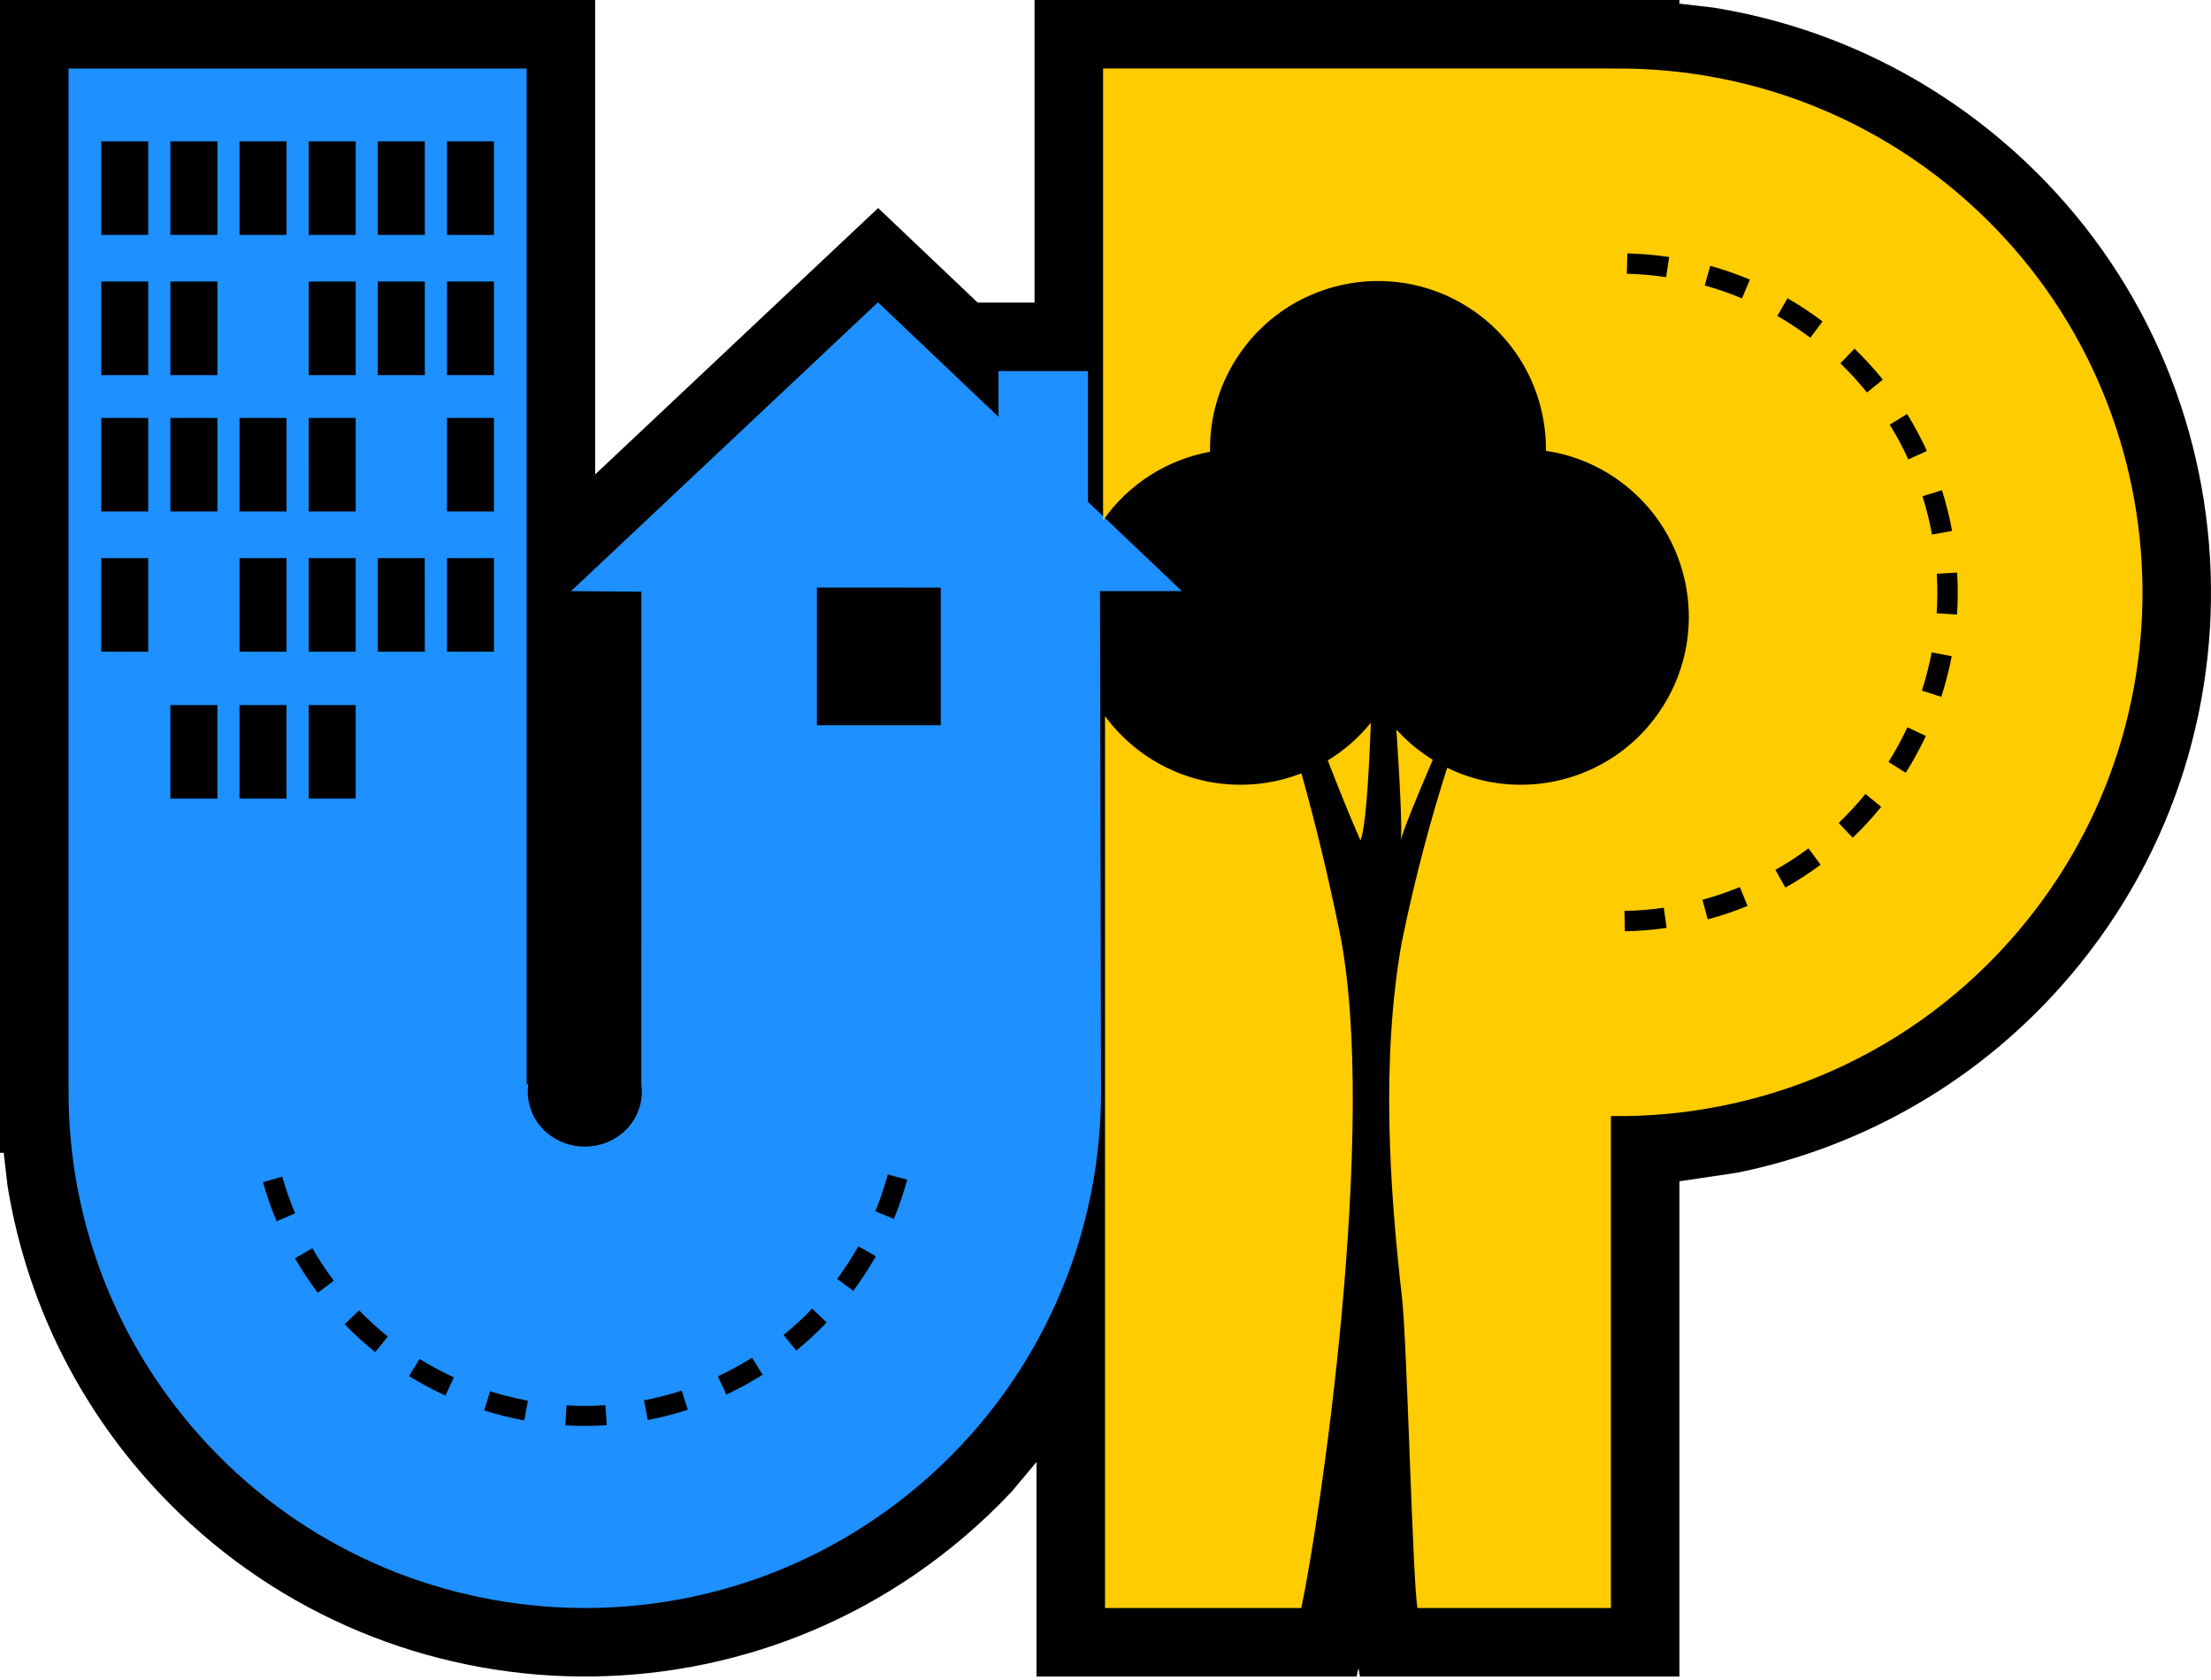
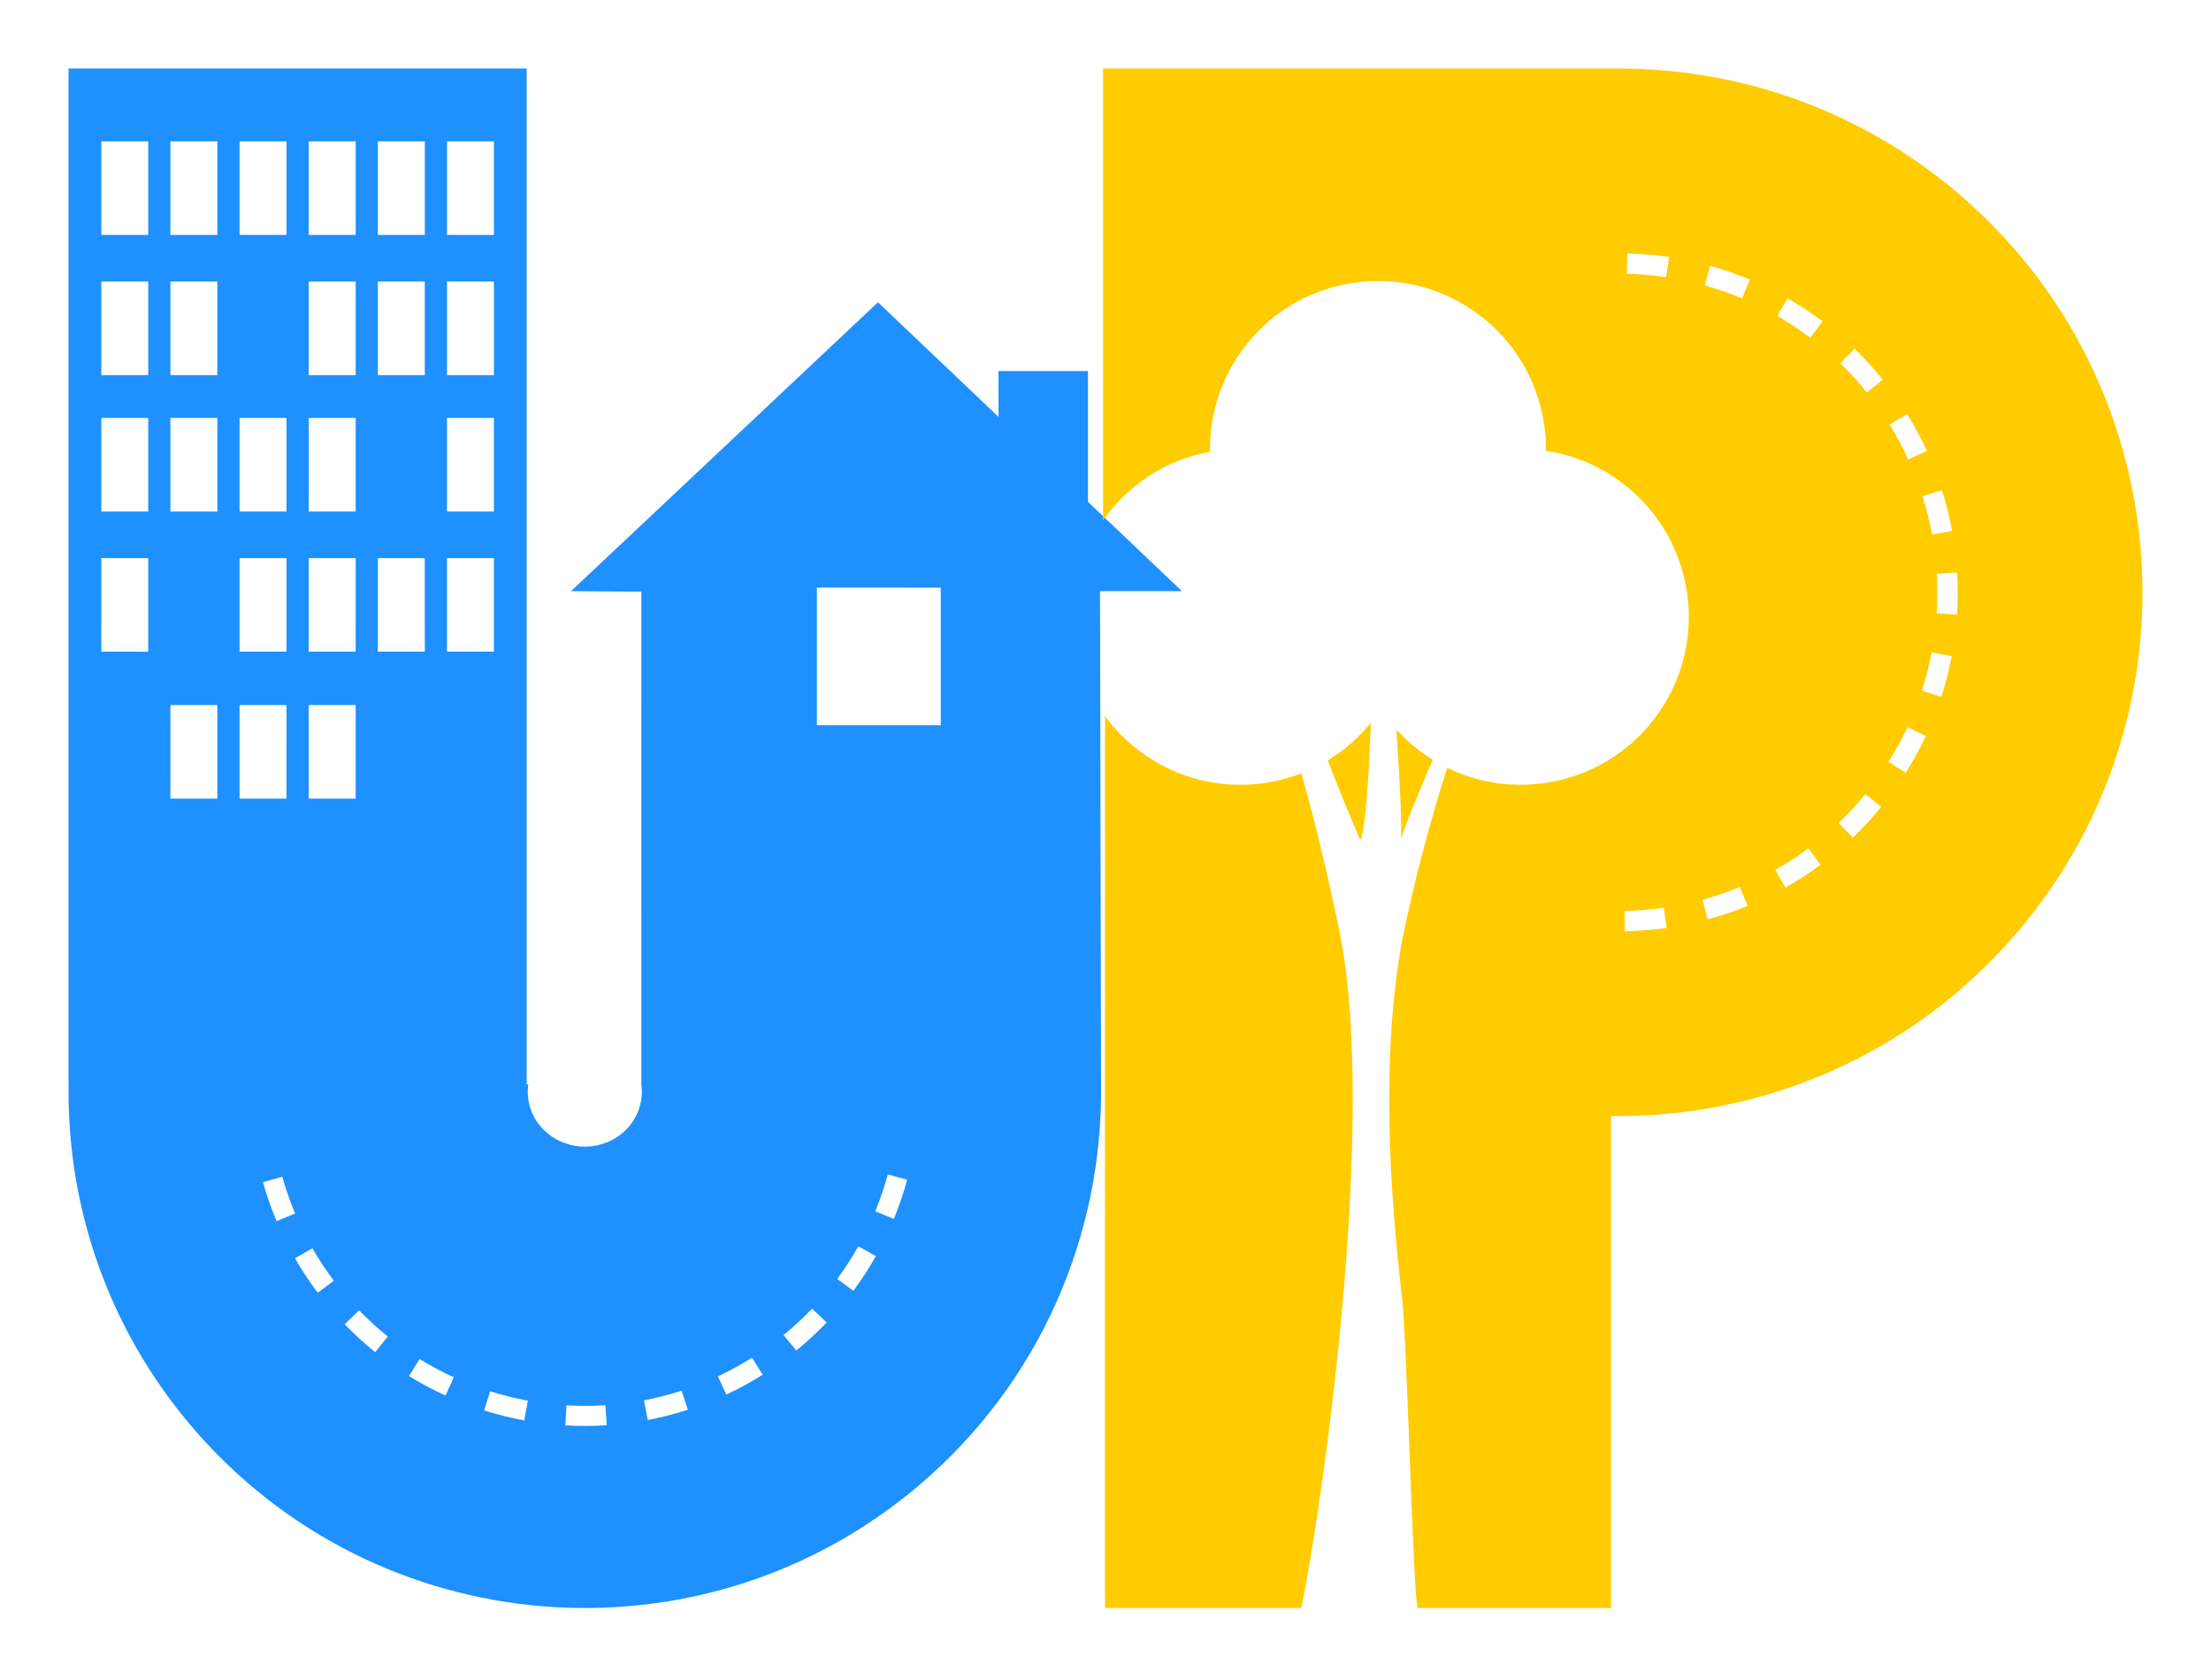
<svg xmlns="http://www.w3.org/2000/svg" xmlns:ns1="http://www.inkscape.org/namespaces/inkscape" xmlns:ns2="http://sodipodi.sourceforge.net/DTD/sodipodi-0.dtd" stroke-width="0.501" stroke-linejoin="bevel" fill-rule="evenodd" version="1.1" overflow="visible" width="187.5pt" height="142.5pt" viewBox="0 0 187.5 142.5" id="svg2" ns1:version="0.48.2 r9819" ns2:docname="uplogocolor.svg">
  <ns2:namedview pagecolor="#ffffff" bordercolor="#666666" borderopacity="1" objecttolerance="10" gridtolerance="10" guidetolerance="10" ns1:pageopacity="0" ns1:pageshadow="2" ns1:window-width="1280" ns1:window-height="964" id="namedview94" showgrid="false" ns1:zoom="3.9053" ns1:cx="77.625879" ns1:cy="86.821331" ns1:window-x="-4" ns1:window-y="-4" ns1:window-maximized="1" ns1:current-layer="Group_1" />
  <defs id="defs4">
    <marker id="DefaultArrow2" markerUnits="strokeWidth" viewBox="0 0 1 1" markerWidth="1" markerHeight="1" overflow="visible" orient="auto">
      <g transform="scale(0.009)" id="g7">
        <path d="M -9 54 L -9 -54 L 117 0 z" id="path9" />
      </g>
    </marker>
    <marker id="DefaultArrow3" markerUnits="strokeWidth" viewBox="0 0 1 1" markerWidth="1" markerHeight="1" overflow="visible" orient="auto">
      <g transform="scale(0.009)" id="g12">
-         <path d="M -27 54 L -9 0 L -27 -54 L 135 0 z" id="path14" />
-       </g>
+         </g>
    </marker>
    <marker id="DefaultArrow4" markerUnits="strokeWidth" viewBox="0 0 1 1" markerWidth="1" markerHeight="1" overflow="visible" orient="auto">
      <g transform="scale(0.009)" id="g17">
        <path d="M -9,0 L -9,-45 C -9,-51.708 2.808,-56.580 9,-54 L 117,-9 C 120.916,-7.369 126.000,-4.242 126,0 C 126,4.242 120.916,7.369 117,9 L 9,54 C 2.808,56.580 -9,51.708 -9,45 z" id="path19" />
      </g>
    </marker>
    <marker id="DefaultArrow5" markerUnits="strokeWidth" viewBox="0 0 1 1" markerWidth="1" markerHeight="1" overflow="visible" orient="auto">
      <g transform="scale(0.009)" id="g22">
-         <path d="M -54, 0 C -54,29.807 -29.807,54 0,54 C 29.807,54 54,29.807 54,0 C 54,-29.807 29.807,-54 0,-54 C -29.807,-54 -54,-29.807 -54,0 z" id="path24" />
-       </g>
+         </g>
    </marker>
    <marker id="DefaultArrow6" markerUnits="strokeWidth" viewBox="0 0 1 1" markerWidth="1" markerHeight="1" overflow="visible" orient="auto">
      <g transform="scale(0.009)" id="g27">
        <path d="M -63,0 L 0,63 L 63,0 L 0,-63 z" id="path29" />
      </g>
    </marker>
    <marker id="DefaultArrow7" markerUnits="strokeWidth" viewBox="0 0 1 1" markerWidth="1" markerHeight="1" overflow="visible" orient="auto">
      <g transform="scale(0.009)" id="g32">
        <path d="M 18,-54 L 108,-54 L 63,0 L 108,54 L 18, 54 L -36,0 z" id="path34" />
      </g>
    </marker>
    <marker id="DefaultArrow8" markerUnits="strokeWidth" viewBox="0 0 1 1" markerWidth="1" markerHeight="1" overflow="visible" orient="auto">
      <g transform="scale(0.009)" id="g37">
        <path d="M -36,0 L 18,-54 L 54,-54 L 18,-18 L 27,-18 L 63,-54 L 99,-54 L 63,-18 L 72,-18 L 108,-54 L 144,-54 L 90,0 L 144,54 L 108,54 L 72,18 L 63,18 L 99,54 L 63,54 L 27,18 L 18,18 L 54,54 L 18,54 z" id="path39" />
      </g>
    </marker>
    <marker id="DefaultArrow9" markerUnits="strokeWidth" viewBox="0 0 1 1" markerWidth="1" markerHeight="1" overflow="visible" orient="auto">
      <g transform="scale(0.009)" id="g42">
-         <path d="M 0,45 L -45,0 L 0, -45 L 45, 0 z M 0, 63 L-63, 0 L 0, -63 L 63, 0 z" id="path44" />
-       </g>
+         </g>
    </marker>
    <filter id="StainedFilter">
      <feBlend mode="multiply" in2="BackgroundImage" in="SourceGraphic" result="blend" id="feBlend47" />
      <feComposite in="blend" in2="SourceAlpha" operator="in" result="comp" id="feComposite49" />
    </filter>
    <filter id="BleachFilter">
      <feBlend mode="screen" in2="BackgroundImage" in="SourceGraphic" result="blend" id="feBlend52" />
      <feComposite in="blend" in2="SourceAlpha" operator="in" result="comp" id="feComposite54" />
    </filter>
    <filter id="InvertTransparencyBitmapFilter">
      <feComponentTransfer id="feComponentTransfer57">
        <feFuncR type="gamma" amplitude="1.055" exponent=".417" offset="-0.055" id="feFuncR59" />
        <feFuncG type="gamma" amplitude="1.055" exponent=".417" offset="-0.055" id="feFuncG61" />
        <feFuncB type="gamma" amplitude="1.055" exponent=".417" offset="-0.055" id="feFuncB63" />
      </feComponentTransfer>
      <feComponentTransfer id="feComponentTransfer65">
        <feFuncR type="linear" slope="-1" intercept="1" id="feFuncR67" />
        <feFuncG type="linear" slope="-1" intercept="1" id="feFuncG69" />
        <feFuncB type="linear" slope="-1" intercept="1" id="feFuncB71" />
        <feFuncA type="linear" slope="1" intercept="0" id="feFuncA73" />
      </feComponentTransfer>
      <feComponentTransfer id="feComponentTransfer75">
        <feFuncR type="gamma" amplitude="1" exponent="2.4" offset="0" id="feFuncR77" />
        <feFuncG type="gamma" amplitude="1" exponent="2.4" offset="0" id="feFuncG79" />
        <feFuncB type="gamma" amplitude="1" exponent="2.4" offset="0" id="feFuncB81" />
      </feComponentTransfer>
    </filter>
  </defs>
  <g style="font-size:16px;fill:none;stroke:#000000;font-family:Times New Roman" id="MouseOff" transform="matrix(1,0,0,-1,0,142.5)">
    <g id="Group" style="stroke:none">
-       <path d="m 87.899,0.296 0,18.198 -2.094,-2.505 C 84.517,14.617 83.136,13.302 81.667,12.058 60.784,-5.648 29.471,-3.07 11.764,17.812 5.711,24.95 2.026,33.319 0.636,41.94 l -0.323,2.777 -0.312,0 0,97.783 50.472,0 0,-40.24 23.997,22.595 8.442,-8.022 4.821,0 0,25.667 54.69,0 0,-0.31 2.887,-0.336 c 8.731,-1.408 17.21,-5.141 24.442,-11.269 21.157,-17.939 23.771,-49.666 5.836,-70.821 -7.575,-8.935 -17.616,-14.562 -28.252,-16.731 l -4.913,-0.73 0,-42.007 -27.097,0 -0.124,0.721 -0.156,-0.721 -27.147,0 z" stroke-miterlimit="79.84" id="path87" ns1:connector-curvature="0" style="fill:#000000;fill-rule:evenodd;stroke-width:0.967;marker-start:none;marker-end:none" />
      <g id="Group_1" style="fill:#ffffff">
        <path d="m 77.909,16.491 c 10.379,8.797 15.638,21.407 15.462,34.037 l -0.086,41.83 6.947,0 -7.967,7.573 0,11.092 -7.589,0 0.002,-3.883 -10.224,9.719 -26.028,-24.501 5.966,-0.046 -0.004,-41.784 0,0 c 0.213,-1.526 -0.358,-3.12 -1.666,-4.185 -2.036,-1.659 -5.093,-1.416 -6.817,0.541 -0.925,1.048 -1.284,2.377 -1.104,3.644 l -0.137,0 0,86.161 -38.853,0 0,-86.161 0.008,0 C 5.664,40.3 9.07,29.978 16.197,21.57 31.828,3.135 59.474,0.858 77.909,16.491 z m -29.966,5.108 0.098,1.7 c 1.097,-0.065 2.2,-0.06 3.3,0.009 l 0.112,-1.698 c -1.172,-0.077 -2.343,-0.08 -3.51,-0.011 z m -6.887,1.266 0.511,1.627 c 1.052,-0.333 2.121,-0.598 3.201,-0.799 L 44.46,22.02 c -1.151,0.208 -2.286,0.495 -3.404,0.845 z m 13.876,-0.815 -0.321,1.673 c 1.078,0.206 2.143,0.477 3.196,0.822 l 0.527,-1.623 C 57.214,22.56 56.076,22.27 54.932,22.05 z m -20.247,3.73 0.896,1.451 c 0.939,-0.582 1.912,-1.102 2.908,-1.556 l -0.712,-1.549 c -1.058,0.487 -2.09,1.036 -3.092,1.654 z m 26.913,-1.57 -0.721,1.545 c 0.985,0.458 1.95,0.985 2.894,1.582 l 0.906,-1.444 c -1.001,-0.629 -2.03,-1.191 -3.079,-1.683 z m -32.369,5.965 1.225,1.181 c 0.772,-0.8 1.584,-1.538 2.432,-2.221 l -1.069,-1.326 c -0.903,0.728 -1.768,1.516 -2.588,2.366 z m 38.298,-2.235 -1.078,1.321 c 0.864,0.703 1.671,1.452 2.422,2.24 l 1.234,-1.176 C 69.302,29.486 68.441,28.69 67.527,27.94 z m -40.579,4.906 -0.069,0.093 c -0.684,0.916 -1.305,1.863 -1.865,2.831 l 1.48,0.852 c 0.522,-0.91 1.105,-1.8 1.751,-2.663 l 0.066,-0.091 -1.363,-1.022 z m 45.417,0.162 -1.366,1.015 c 0.658,0.89 1.255,1.813 1.791,2.764 l 1.487,-0.836 C 73.7,34.939 73.067,33.957 72.365,33.008 z m -50.063,9.222 1.64,0.46 c 0.293,-1.054 0.656,-2.094 1.085,-3.114 l -1.571,-0.66 C 23,40.003 22.613,41.108 22.302,42.23 z m 53.504,-3.119 -1.576,0.644 c 0.417,1.021 0.769,2.067 1.061,3.125 l 1.642,-0.445 c -0.306,-1.13 -0.684,-2.242 -1.127,-3.324 z m -49.628,35.649 0,7.936 3.985,0 0,-7.936 -3.985,0 z m -5.863,0 0,7.936 3.981,0 -0.002,-7.936 -3.979,0 z m -5.864,-0.002 0,7.938 3.983,0 0,-7.938 -3.983,0 z m 54.824,6.225 0,11.676 10.506,-0.002 0,-11.674 -10.506,0 z m -31.368,6.241 0,7.938 3.981,0 0,-7.938 -3.981,0 z m -5.864,0 0,7.938 3.978,0 0.003,-7.938 -3.981,0 z m -5.865,0 0,7.936 3.986,0.002 -0.001,-7.938 -3.985,0 z m -5.863,0 0,7.938 3.981,0 0,-7.936 -3.981,-0.002 z m -11.725,0 0.002,7.938 3.978,0 0,-7.94 -3.98,0.002 z m 29.317,11.889 0,7.938 3.981,0 -0.002,-7.938 -3.979,0 z m -11.729,0 0.004,7.938 3.981,0 0,-7.938 -3.985,0 z m -5.863,0 0,7.938 3.981,0 0,-7.938 -3.981,0 z m -5.864,0 0,7.938 3.983,0 0,-7.938 -3.983,0 z m -5.859,0 0,7.938 3.978,0 0,-7.938 -3.978,0 z m 29.317,11.567 -0.002,7.943 3.981,-0.004 0,-7.939 -3.979,0 z m -5.866,0 0,7.939 3.981,0 0,-7.939 -3.981,0 z m -5.865,0 0,7.937 3.986,0.002 -0.001,-7.939 -3.985,0 z m -11.727,0 0,7.939 3.983,0 0,-7.939 -3.983,0 z m -5.859,0 0,7.939 3.978,0.004 0,-7.94 -3.978,-0.003 z m 29.315,11.893 0,7.939 3.979,0 0.002,-7.943 -3.981,0.004 z m -5.864,0 0,7.939 3.983,0 0,-7.939 -3.983,0 z m -5.865,0 0,7.939 3.986,0 -0.001,-7.939 -3.985,0 z m -5.863,0 0,7.939 3.981,0 0,-7.939 -3.981,0 z m -5.864,0 0,7.939 3.983,0 0,-7.939 -3.983,0 z m -5.859,0 0,7.939 3.978,0 0,-7.939 -3.978,0 z" stroke-miterlimit="79.84" id="path90" ns1:connector-curvature="0" style="fill:#1e90ff;stroke-width:2.182;marker-start:none;marker-end:none;fill-opacity:1" />
        <path d="m 93.71,6.105 0,75.65 c 0.894,-1.219 2.001,-2.315 3.304,-3.231 4.048,-2.841 9.059,-3.284 13.348,-1.62 1.166,-4.116 2.25,-8.638 3.219,-13.34 3.402,-16.545 -1.768,-50.678 -3.228,-57.459 l -16.643,0 z m 25.189,26.289 c -1.066,9.322 -1.786,20.219 -0.035,30.141 1.136,5.563 2.474,10.487 3.86,14.84 6.183,-3.025 13.829,-1.195 17.906,4.617 4.523,6.436 2.965,15.324 -3.472,19.843 -1.868,1.314 -3.94,2.109 -6.058,2.428 0.045,4.534 -2.065,9.013 -6.055,11.815 -6.437,4.519 -15.327,2.964 -19.844,-3.47 -1.798,-2.565 -2.636,-5.515 -2.585,-8.425 -3.541,-0.653 -6.839,-2.641 -9.072,-5.819 l 0,38.325 43.071,0 0,-0.007 c 10.377,0.157 20.852,-3.298 29.381,-10.528 18.712,-15.865 21.02,-43.923 5.161,-62.632 -8.93,-10.533 -21.726,-15.868 -34.542,-15.689 l -0.002,0 0,-41.728 -16.397,0 c -0.403,1.664 -0.891,22.53 -1.317,26.289 z m 22.439,31.4 -0.243,1.713 c -1.105,-0.16 -2.218,-0.252 -3.336,-0.272 l 0.034,-1.727 c 1.186,0.022 2.372,0.118 3.545,0.286 z m 6.859,1.863 -0.653,1.602 c -1.036,-0.424 -2.096,-0.785 -3.172,-1.077 l 0.452,-1.665 c 1.146,0.308 2.273,0.689 3.373,1.14 z m 6.198,3.495 -1.031,1.387 c -0.901,-0.672 -1.839,-1.277 -2.806,-1.823 l 0.845,-1.503 c 1.031,0.578 2.028,1.222 2.992,1.939 z M 112.599,78 c 1.361,0.83 2.602,1.896 3.652,3.191 -0.182,-5.079 -0.479,-9.105 -0.884,-9.97 -1.175,2.68 -2.011,4.851 -2.768,6.779 z m 5.82,2.613 c 0.693,-0.768 1.488,-1.471 2.368,-2.089 0.237,-0.168 0.474,-0.321 0.715,-0.474 -1.387,-3.224 -2.436,-5.806 -2.724,-6.829 0.144,0.659 -0.033,4.475 -0.359,9.392 z m 41.113,-6.55 -1.337,1.091 c -0.715,-0.874 -1.476,-1.696 -2.27,-2.457 l 1.192,-1.253 c 0.85,0.811 1.656,1.683 2.415,2.619 z m 3.791,6.013 -1.567,0.734 c -0.469,-1 -1.005,-1.981 -1.605,-2.936 l 1.463,-0.923 c 0.636,1.016 1.206,2.062 1.709,3.125 z m 2.187,6.763 -1.7,0.325 c -0.206,-1.093 -0.481,-2.173 -0.828,-3.24 l 1.645,-0.533 c 0.369,1.137 0.661,2.29 0.883,3.448 z m 0.46,7.093 -1.724,-0.098 c 0.066,-1.117 0.06,-2.235 -0.009,-3.348 l 1.724,-0.113 c 0.077,1.189 0.08,2.377 0.009,3.559 z m -2.127,3.226 1.7,0.312 c -0.215,1.165 -0.5,2.318 -0.859,3.455 l -1.649,-0.52 c 0.335,-1.064 0.607,-2.151 0.808,-3.247 z m -2.01,6.372 1.572,0.719 c -0.489,1.076 -1.052,2.123 -1.678,3.14 l -1.471,-0.909 c 0.588,-0.954 1.119,-1.941 1.577,-2.95 z m -3.509,5.681 1.347,1.087 c -0.739,0.916 -1.54,1.796 -2.405,2.629 l -1.198,-1.244 c 0.808,-0.783 1.561,-1.607 2.256,-2.472 z m -4.803,4.643 1.036,1.385 -0.095,0.073 c -0.932,0.691 -1.888,1.324 -2.879,1.888 l -0.859,-1.496 c 0.923,-0.533 1.826,-1.126 2.7,-1.779 l 0.097,-0.071 z m -5.796,3.335 0.673,1.593 c -1.107,0.463 -2.229,0.855 -3.366,1.171 l -0.465,-1.664 c 1.067,-0.297 2.122,-0.664 3.158,-1.1 z m -6.433,1.801 0.258,1.713 c -1.179,0.173 -2.365,0.273 -3.547,0.304 l -0.044,-1.727 c 1.113,-0.028 2.226,-0.124 3.333,-0.29 z" stroke-miterlimit="79.84" id="path92" ns1:connector-curvature="0" style="stroke-width:2.215;marker-start:none;marker-end:none;fill:#ffcc00" />
      </g>
    </g>
  </g>
</svg>